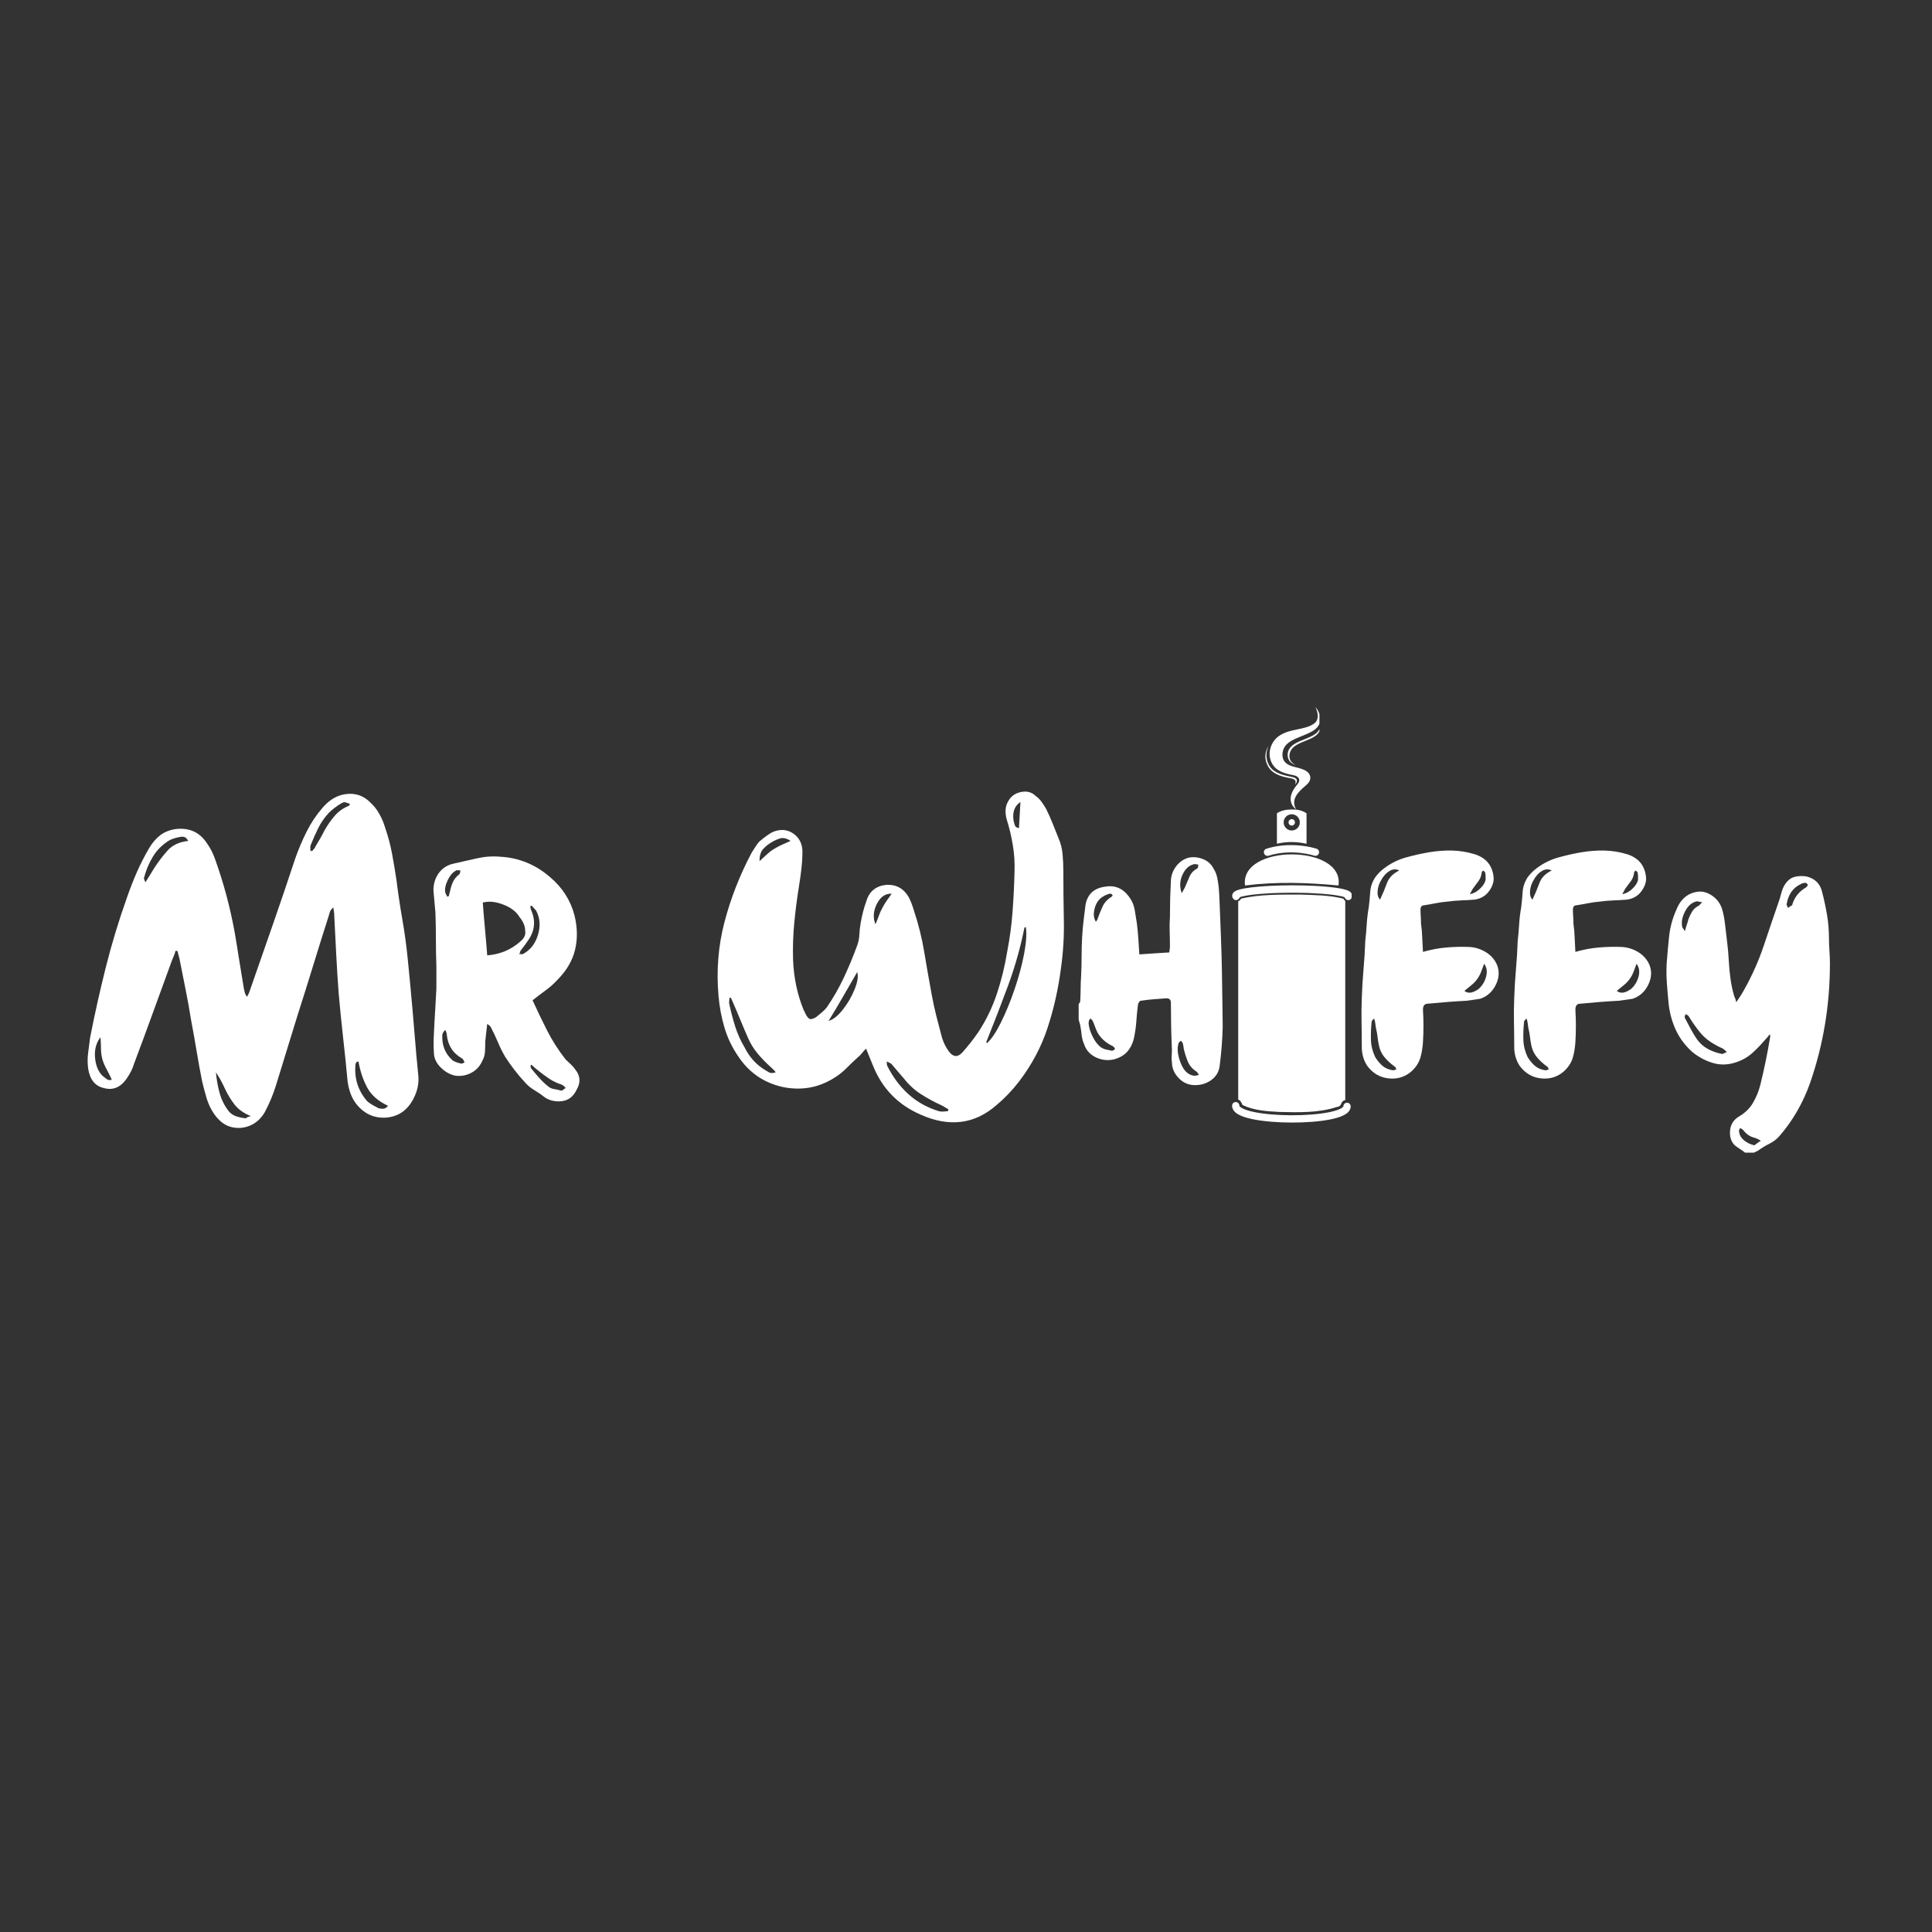
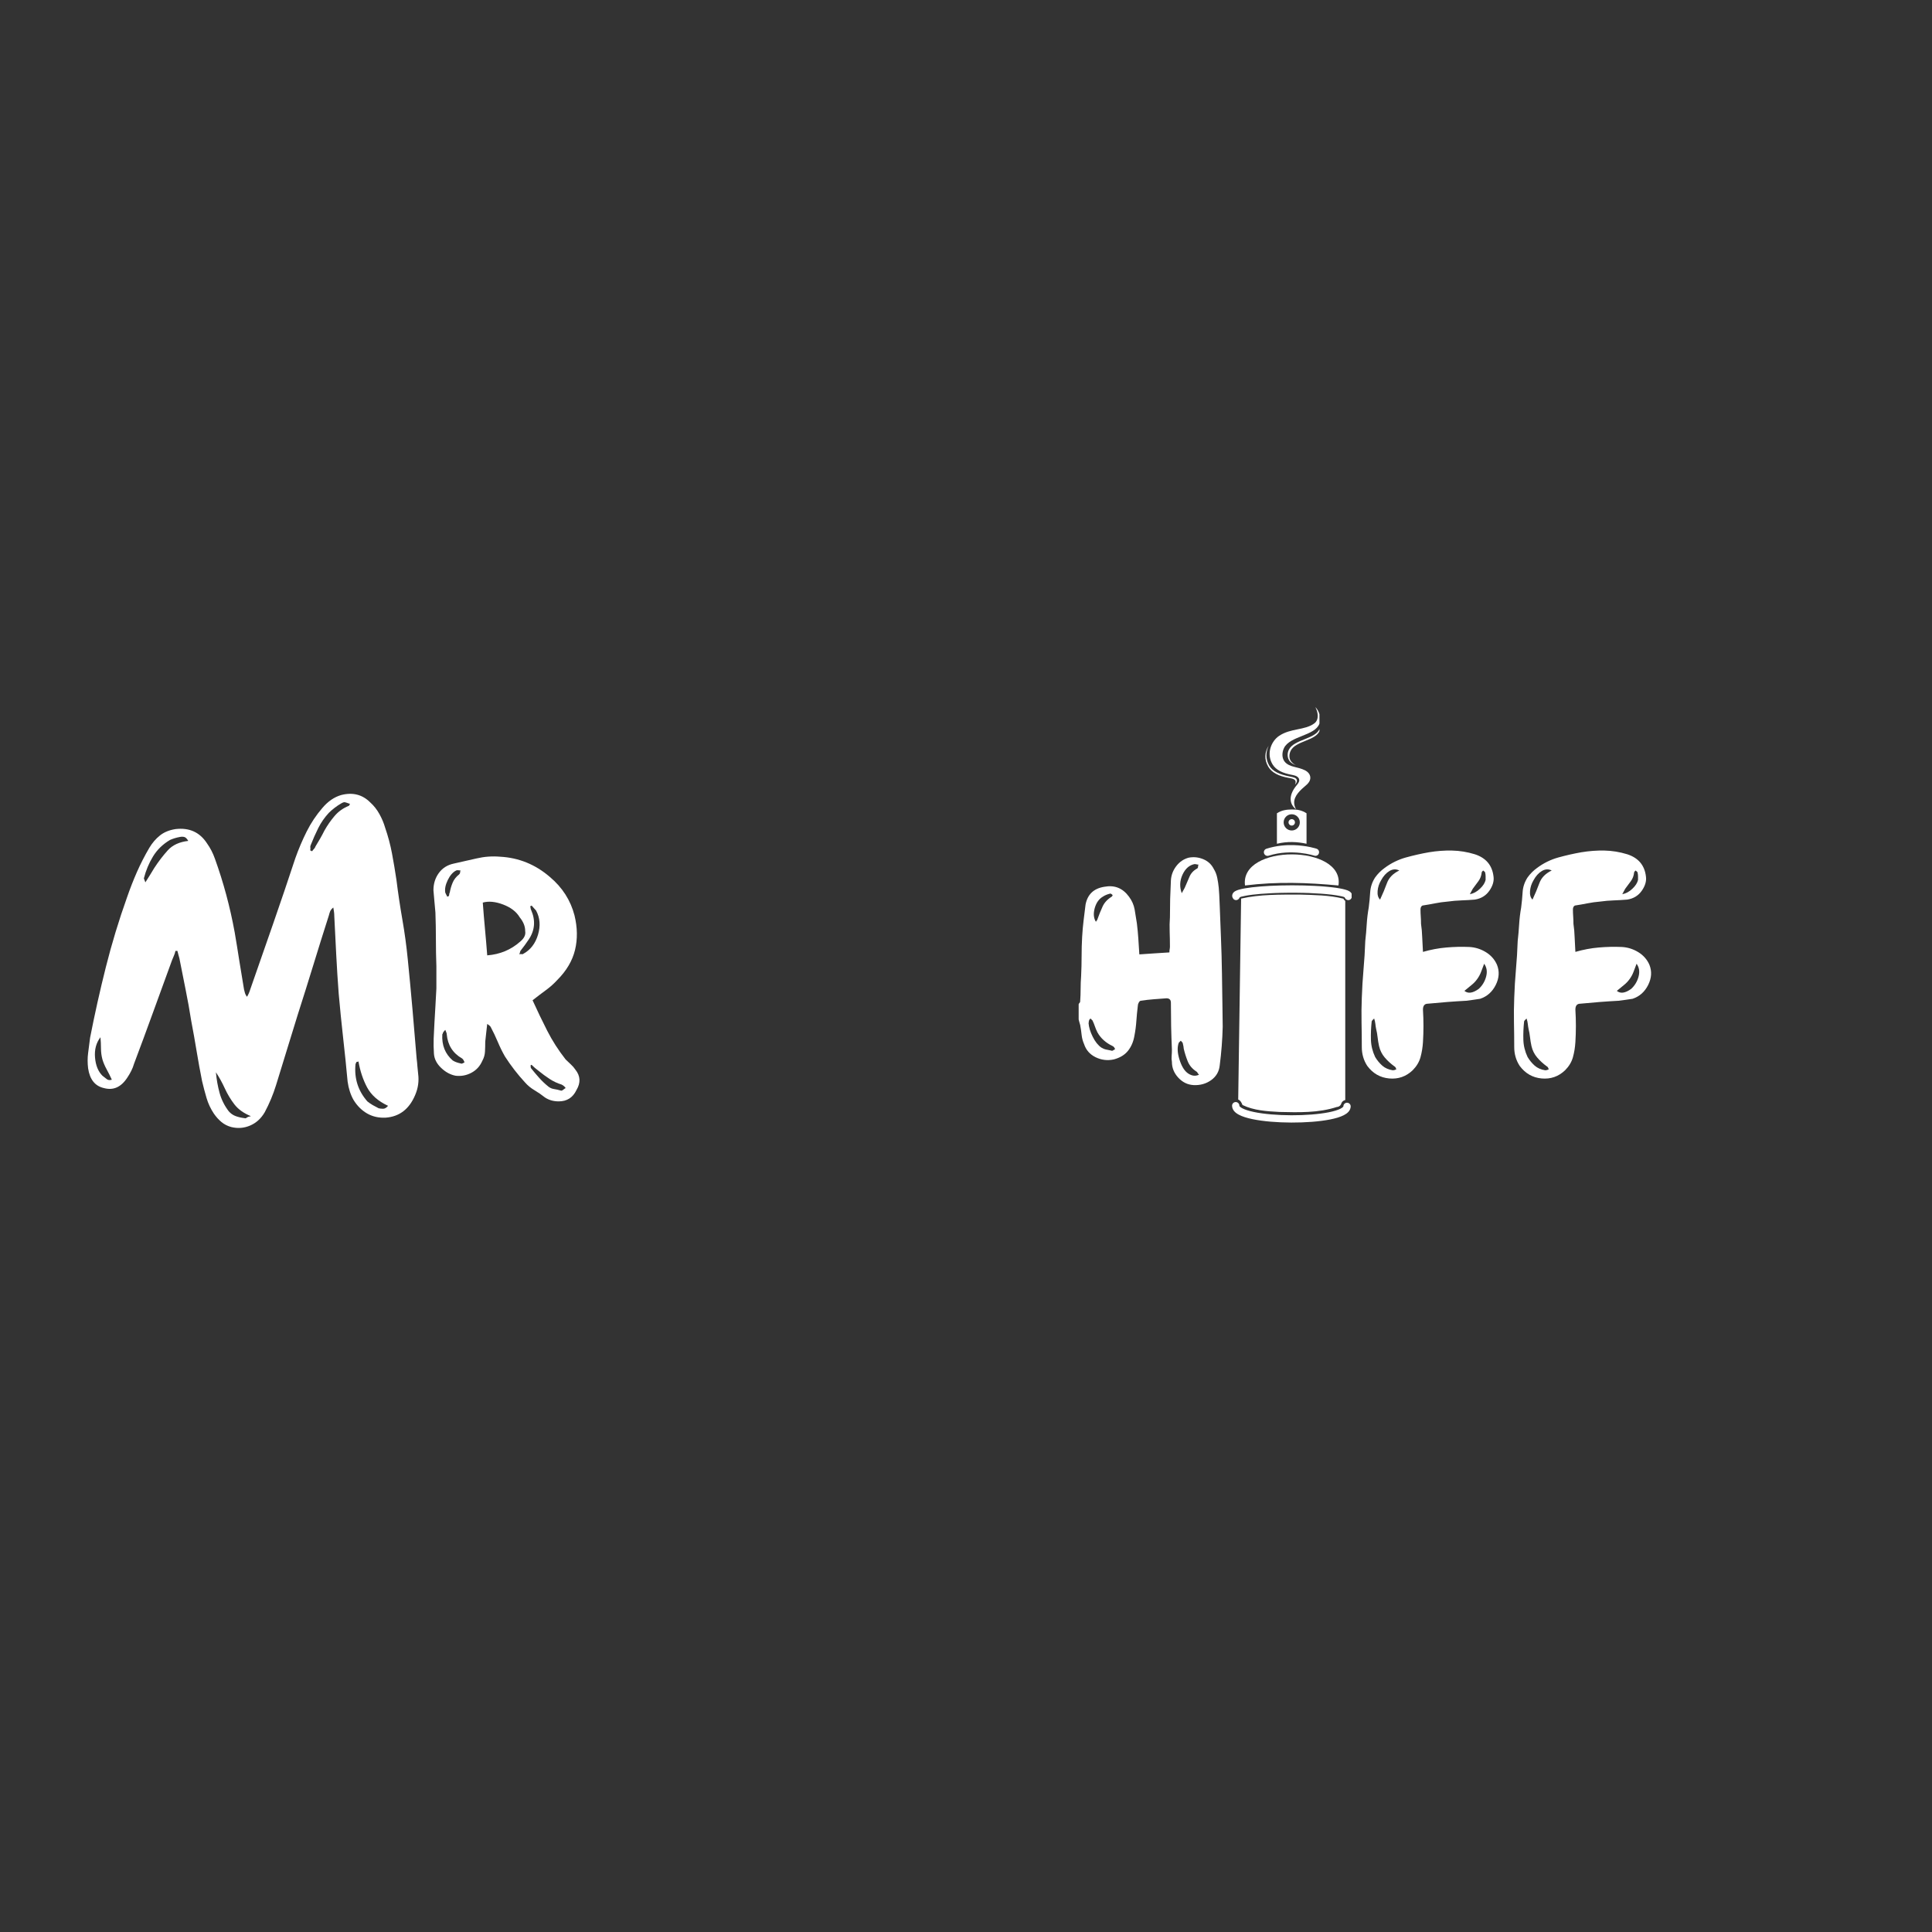
<svg xmlns="http://www.w3.org/2000/svg" version="1.0" preserveAspectRatio="xMidYMid meet" height="1080" viewBox="0 0 810 810" zoomAndPan="magnify" width="1080">
  <rect x="0" y="0" width="810" height="810" fill="#333333" stroke="none" />
  <defs>
    <g />
    <clipPath id="c130af7f36">
      <path clip-rule="nonzero" d="M 535 339.344 L 548 339.344 L 548 354 L 535 354 Z M 535 339.344" />
    </clipPath>
    <clipPath id="cb9b80fdbd">
      <path clip-rule="nonzero" d="M 516.422 371 L 566.672 371 L 566.672 378 L 516.422 378 Z M 516.422 371" />
    </clipPath>
    <clipPath id="3f96c541d7">
      <path clip-rule="nonzero" d="M 516.422 462 L 566.672 462 L 566.672 470.594 L 516.422 470.594 Z M 516.422 462" />
    </clipPath>
    <clipPath id="ad9497b404">
      <path clip-rule="nonzero" d="M 532.242 296.441 L 553.188 296.441 L 553.188 339.191 L 532.242 339.191 Z M 532.242 296.441" />
    </clipPath>
    <clipPath id="080a441e7a">
      <path clip-rule="nonzero" d="M 539.832 304.566 L 553.188 304.566 L 553.188 320.82 L 539.832 320.82 Z M 539.832 304.566" />
    </clipPath>
  </defs>
  <g fill-opacity="1" fill="#ffffff">
    <g transform="translate(36.538, 471.476)">
      <g>
        <path d="M 37.016 -72.797 C 36.879 -72.109 36.672 -71.453 36.391 -70.828 C 36.117 -70.211 35.848 -69.562 35.578 -68.875 C 32.953 -61.695 30.328 -54.488 27.703 -47.25 C 25.086 -40.02 22.398 -32.75 19.641 -25.438 C 19.367 -24.469 18.988 -23.5 18.5 -22.531 C 18.02 -21.57 17.504 -20.68 16.953 -19.859 C 14.336 -15.723 11.031 -14.203 7.031 -15.297 C 3.312 -16.129 1.102 -18.891 0.406 -23.578 C 0.133 -25.785 0.133 -27.922 0.406 -29.984 C 0.688 -32.055 0.961 -34.195 1.234 -36.406 C 3.172 -46.332 5.379 -56.223 7.859 -66.078 C 10.336 -75.93 13.301 -85.688 16.75 -95.344 C 17.988 -98.926 19.363 -102.441 20.875 -105.891 C 22.395 -109.336 24.125 -112.711 26.062 -116.016 C 27.301 -118.086 28.781 -119.812 30.5 -121.188 C 32.227 -122.57 34.398 -123.469 37.016 -123.875 C 42.805 -124.57 47.219 -122.578 50.25 -117.891 C 51.633 -115.953 52.738 -113.812 53.562 -111.469 C 57.145 -101.539 59.906 -91.27 61.844 -80.656 C 62.531 -76.656 63.18 -72.656 63.797 -68.656 C 64.422 -64.664 65.078 -60.672 65.766 -56.672 C 65.898 -56.117 66.035 -55.598 66.172 -55.109 C 66.316 -54.629 66.594 -54.113 67 -53.562 C 67.551 -54.395 68.035 -55.5 68.453 -56.875 C 71.629 -65.969 74.801 -75.066 77.969 -84.172 C 81.133 -93.273 84.238 -102.441 87.281 -111.672 C 88.656 -115.535 90.238 -119.258 92.031 -122.844 C 93.82 -126.426 96.031 -129.738 98.656 -132.781 C 101 -135.531 103.617 -137.32 106.516 -138.156 C 111.336 -139.395 115.398 -138.359 118.703 -135.047 C 120.223 -133.672 121.5 -132.051 122.531 -130.188 C 123.57 -128.32 124.367 -126.426 124.922 -124.5 C 126.16 -120.914 127.125 -117.297 127.812 -113.641 C 128.5 -109.984 129.117 -106.297 129.672 -102.578 C 130.359 -97.066 131.18 -91.551 132.141 -86.031 C 133.109 -80.52 133.867 -74.938 134.422 -69.281 C 135.117 -62.383 135.773 -55.422 136.391 -48.391 C 137.016 -41.359 137.602 -34.395 138.156 -27.5 C 138.289 -26.539 138.391 -25.539 138.453 -24.5 C 138.523 -23.469 138.629 -22.398 138.766 -21.297 C 139.18 -18.266 138.77 -15.301 137.531 -12.406 C 135.051 -6.477 130.914 -3.305 125.125 -2.891 C 122.227 -2.754 119.641 -3.344 117.359 -4.656 C 115.086 -5.969 113.191 -7.863 111.672 -10.344 C 110.43 -12.551 109.609 -15.102 109.203 -18 C 108.648 -24.062 108.023 -30.16 107.328 -36.297 C 106.641 -42.43 106.02 -48.602 105.469 -54.812 C 105.062 -60.188 104.719 -65.594 104.438 -71.031 C 104.164 -76.477 103.891 -81.961 103.609 -87.484 C 103.609 -88.035 103.57 -88.586 103.5 -89.141 C 103.438 -89.691 103.336 -90.312 103.203 -91 C 102.516 -90.445 102.066 -89.895 101.859 -89.344 C 101.648 -88.789 101.477 -88.238 101.344 -87.688 C 99.133 -80.789 96.961 -73.859 94.828 -66.891 C 92.691 -59.93 90.52 -53.008 88.312 -46.125 C 86.789 -41.156 85.27 -36.223 83.75 -31.328 C 82.238 -26.43 80.723 -21.504 79.203 -16.547 C 77.961 -12.547 76.379 -8.754 74.453 -5.172 C 72.93 -2.547 70.895 -0.688 68.344 0.406 C 65.801 1.508 63.148 1.719 60.391 1.031 C 58.867 0.613 57.52 -0.07 56.344 -1.031 C 55.176 -2 54.113 -3.172 53.156 -4.547 C 51.77 -6.617 50.734 -8.828 50.047 -11.172 C 49.359 -13.516 48.738 -15.859 48.188 -18.203 C 47.363 -22.336 46.602 -26.504 45.906 -30.703 C 45.219 -34.91 44.461 -39.156 43.641 -43.438 C 42.953 -47.844 42.16 -52.25 41.266 -56.656 C 40.367 -61.07 39.504 -65.422 38.672 -69.703 C 38.535 -70.242 38.395 -70.754 38.25 -71.234 C 38.113 -71.723 37.977 -72.242 37.844 -72.797 C 37.707 -72.797 37.602 -72.797 37.531 -72.797 C 37.469 -72.797 37.297 -72.797 37.016 -72.797 Z M 42.391 -118.922 C 41.836 -119.879 41.285 -120.426 40.734 -120.562 C 40.191 -120.707 39.57 -120.711 38.875 -120.578 C 37.363 -120.297 35.988 -119.879 34.75 -119.328 C 31.707 -117.535 29.328 -115.223 27.609 -112.391 C 25.891 -109.566 24.613 -106.504 23.781 -103.203 C 23.781 -103.203 23.988 -102.648 24.406 -101.547 C 25.094 -102.648 25.742 -103.68 26.359 -104.641 C 26.984 -105.609 27.57 -106.578 28.125 -107.547 C 29.914 -110.297 31.812 -112.773 33.812 -114.984 C 35.812 -117.191 38.672 -118.504 42.391 -118.922 Z M 113.75 -26.469 C 113.469 -26.332 113.258 -26.266 113.125 -26.266 C 112.988 -26.266 112.922 -26.266 112.922 -26.266 C 112.641 -25.711 112.5 -25.367 112.5 -25.234 C 111.945 -19.305 113.602 -14.133 117.469 -9.719 C 118.156 -9.164 118.91 -8.645 119.734 -8.156 C 120.566 -7.676 121.395 -7.234 122.219 -6.828 C 122.77 -6.691 123.391 -6.625 124.078 -6.625 C 124.773 -6.625 125.469 -7.035 126.156 -7.859 C 122.02 -9.785 119.086 -12.367 117.359 -15.609 C 115.641 -18.848 114.438 -22.469 113.75 -26.469 Z M 93.484 -114.984 C 94.035 -114.711 94.312 -114.578 94.312 -114.578 C 94.582 -114.984 94.852 -115.32 95.125 -115.594 C 95.406 -115.875 95.613 -116.223 95.75 -116.641 C 96.438 -117.742 97.094 -118.848 97.719 -119.953 C 98.344 -121.055 98.93 -122.16 99.484 -123.266 C 100.723 -125.461 102.133 -127.492 103.719 -129.359 C 105.301 -131.223 107.266 -132.633 109.609 -133.594 C 109.742 -133.594 109.848 -133.695 109.922 -133.906 C 109.992 -134.113 110.098 -134.285 110.234 -134.422 C 109.129 -134.836 108.406 -135.078 108.062 -135.141 C 107.719 -135.211 107.203 -135.047 106.516 -134.641 C 105.547 -134.086 104.613 -133.461 103.719 -132.766 C 102.82 -132.078 102.031 -131.391 101.344 -130.703 C 99.551 -128.773 98.066 -126.641 96.891 -124.297 C 95.723 -121.953 94.656 -119.539 93.688 -117.062 C 93.551 -116.781 93.516 -116.43 93.578 -116.016 C 93.648 -115.609 93.617 -115.266 93.484 -114.984 Z M 53.984 -21.922 C 54.254 -18.891 54.77 -15.992 55.531 -13.234 C 56.289 -10.473 57.566 -7.922 59.359 -5.578 C 60.18 -4.617 61.176 -3.93 62.344 -3.516 C 63.52 -3.098 64.727 -2.82 65.969 -2.688 C 66.25 -2.551 66.562 -2.617 66.906 -2.891 C 67.25 -3.172 67.832 -3.379 68.656 -3.516 C 65.625 -4.754 63.316 -6.406 61.734 -8.469 C 60.148 -10.539 58.805 -12.781 57.703 -15.188 C 56.598 -17.602 55.359 -19.848 53.984 -21.922 Z M 5.578 -36.609 C 3.785 -34.266 3.023 -31.438 3.297 -28.125 C 3.578 -24.812 4.613 -22.258 6.406 -20.469 C 7.094 -19.914 7.711 -19.43 8.266 -19.016 C 8.816 -18.609 9.508 -18.539 10.344 -18.812 C 9.656 -20.332 8.93 -21.781 8.172 -23.156 C 7.41 -24.539 6.82 -25.922 6.406 -27.297 C 6 -28.816 5.797 -30.367 5.797 -31.953 C 5.797 -33.535 5.723 -35.086 5.578 -36.609 Z M 5.578 -36.609" />
      </g>
    </g>
  </g>
  <g fill-opacity="1" fill="#ffffff">
    <g transform="translate(181.722, 471.476)">
      <g>
        <path d="M 41.562 -52.109 C 43.5 -47.836 45.535 -43.598 47.672 -39.391 C 49.805 -35.191 52.391 -31.16 55.422 -27.297 C 56.109 -26.609 56.832 -25.922 57.594 -25.234 C 58.352 -24.547 59.008 -23.785 59.562 -22.953 C 61.633 -20.336 61.77 -17.516 59.969 -14.484 C 58.457 -11.305 55.977 -9.719 52.531 -9.719 C 50.32 -9.719 48.391 -10.27 46.734 -11.375 C 45.359 -12.477 43.91 -13.477 42.391 -14.375 C 40.879 -15.27 39.57 -16.336 38.469 -17.578 C 35.289 -21.023 32.461 -24.68 29.984 -28.547 C 28.879 -30.473 27.879 -32.504 26.984 -34.641 C 26.086 -36.773 25.086 -38.879 23.984 -40.953 C 23.711 -41.359 23.234 -41.77 22.547 -42.188 C 22.398 -40.945 22.258 -39.707 22.125 -38.469 C 21.988 -37.227 21.852 -35.988 21.719 -34.75 C 21.719 -33.363 21.68 -31.984 21.609 -30.609 C 21.547 -29.234 21.164 -27.922 20.469 -26.672 C 19.508 -24.473 17.992 -22.82 15.922 -21.719 C 13.859 -20.613 11.656 -20.195 9.312 -20.469 C 7.102 -20.883 5.066 -21.988 3.203 -23.781 C 1.336 -25.57 0.336 -27.57 0.203 -29.781 C 0.066 -31.852 0.031 -33.922 0.094 -35.984 C 0.164 -38.055 0.27 -40.191 0.406 -42.391 C 0.551 -44.734 0.691 -47.145 0.828 -49.625 C 0.961 -52.113 1.098 -54.598 1.234 -57.078 C 1.234 -58.598 1.234 -60.148 1.234 -61.734 C 1.234 -63.316 1.234 -64.867 1.234 -66.391 C 1.098 -70.109 1.031 -73.863 1.031 -77.656 C 1.031 -81.445 0.961 -85.203 0.828 -88.922 C 0.691 -90.441 0.551 -91.992 0.406 -93.578 C 0.27 -95.172 0.133 -96.723 0 -98.234 C 0 -100.992 0.754 -103.406 2.266 -105.469 C 3.785 -107.539 5.859 -108.852 8.484 -109.406 C 11.648 -110.094 14.852 -110.816 18.094 -111.578 C 21.332 -112.336 24.609 -112.578 27.922 -112.297 C 35.773 -111.879 42.738 -109.051 48.812 -103.812 C 54.051 -99.406 57.492 -94.031 59.141 -87.688 C 60.391 -82.582 60.461 -77.754 59.359 -73.203 C 58.254 -68.66 55.77 -64.457 51.906 -60.594 C 50.531 -59.082 48.945 -57.672 47.156 -56.359 C 45.363 -55.047 43.5 -53.629 41.562 -52.109 Z M 22.547 -70.938 C 27.922 -71.352 32.539 -73.285 36.406 -76.734 C 38.051 -78.109 38.738 -79.555 38.469 -81.078 C 38.469 -82.172 38.258 -83.203 37.844 -84.172 C 37.426 -85.141 36.875 -86.035 36.188 -86.859 C 34.812 -89.203 32.504 -90.992 29.266 -92.234 C 26.023 -93.473 23.164 -93.75 20.688 -93.062 C 20.957 -89.344 21.266 -85.656 21.609 -82 C 21.953 -78.344 22.266 -74.656 22.547 -70.938 Z M 41.156 -91.828 C 41.02 -91.691 40.914 -91.625 40.844 -91.625 C 40.77 -91.625 40.664 -91.551 40.531 -91.406 C 40.664 -91.27 40.734 -91.062 40.734 -90.781 C 40.734 -90.508 40.805 -90.238 40.953 -89.969 C 42.879 -85.551 42.535 -81.41 39.922 -77.547 C 39.367 -76.723 38.816 -75.93 38.266 -75.172 C 37.711 -74.41 37.16 -73.688 36.609 -73 C 36.473 -72.863 36.367 -72.625 36.297 -72.281 C 36.223 -71.938 36.117 -71.625 35.984 -71.344 C 36.266 -71.488 36.578 -71.523 36.922 -71.453 C 37.266 -71.379 37.504 -71.414 37.641 -71.562 C 40.672 -73.207 42.738 -75.891 43.844 -79.609 C 44.945 -83.336 44.672 -86.719 43.016 -89.75 C 42.742 -90.031 42.43 -90.375 42.078 -90.781 C 41.734 -91.195 41.426 -91.547 41.156 -91.828 Z M 41.156 -25.031 C 41.02 -25.031 40.914 -24.992 40.844 -24.922 C 40.77 -24.848 40.734 -24.812 40.734 -24.812 C 40.734 -24.125 40.805 -23.711 40.953 -23.578 C 42.055 -22.203 43.191 -20.859 44.359 -19.547 C 45.535 -18.234 46.812 -17.023 48.188 -15.922 C 48.875 -15.367 49.664 -15.023 50.562 -14.891 C 51.457 -14.754 52.391 -14.547 53.359 -14.266 C 53.629 -14.129 53.973 -14.234 54.391 -14.578 C 54.805 -14.922 55.148 -15.16 55.422 -15.297 C 55.285 -15.578 55.047 -15.852 54.703 -16.125 C 54.359 -16.406 54.047 -16.613 53.766 -16.75 C 51.973 -17.301 50.285 -18.094 48.703 -19.125 C 47.117 -20.164 45.566 -21.305 44.047 -22.547 C 43.492 -22.953 42.977 -23.363 42.5 -23.781 C 42.02 -24.195 41.57 -24.613 41.156 -25.031 Z M 4.969 -39.703 C 4.414 -39.148 4.141 -38.805 4.141 -38.672 C 3.992 -38.535 3.922 -38.395 3.922 -38.25 C 3.922 -38.113 3.852 -37.977 3.719 -37.844 C 3.445 -33.289 4.895 -29.641 8.062 -26.891 C 8.895 -26.336 10 -25.922 11.375 -25.641 C 11.645 -25.504 11.914 -25.504 12.188 -25.641 C 12.469 -25.773 12.75 -25.914 13.031 -26.062 C 12.75 -26.883 12.406 -27.438 12 -27.719 C 8.133 -29.914 5.992 -33.289 5.578 -37.844 C 5.578 -38.125 5.508 -38.398 5.375 -38.672 C 5.238 -38.953 5.102 -39.297 4.969 -39.703 Z M 5.797 -95.547 C 5.93 -95.547 6.031 -95.578 6.094 -95.641 C 6.164 -95.711 6.27 -95.75 6.406 -95.75 C 6.551 -96.031 6.625 -96.305 6.625 -96.578 C 6.625 -96.859 6.691 -97.066 6.828 -97.203 C 7.098 -98.723 7.508 -100.133 8.062 -101.438 C 8.613 -102.75 9.508 -103.891 10.75 -104.859 C 11.031 -105.129 11.172 -105.398 11.172 -105.672 C 11.172 -105.953 11.238 -106.234 11.375 -106.516 C 11.102 -106.516 10.789 -106.547 10.438 -106.609 C 10.094 -106.68 9.785 -106.648 9.516 -106.516 C 8.129 -105.816 6.953 -104.469 5.984 -102.469 C 5.023 -100.477 4.688 -98.723 4.969 -97.203 C 5.102 -96.922 5.238 -96.645 5.375 -96.375 C 5.508 -96.102 5.648 -95.828 5.797 -95.547 Z M 5.797 -95.547" />
      </g>
    </g>
  </g>
  <g fill-opacity="1" fill="#ffffff">
    <g transform="translate(249.143, 471.476)">
      <g />
    </g>
    <g transform="translate(300.847, 471.476)">
      <g>
-         <path d="M 62.25 -31.844 C 61.562 -31.156 60.973 -30.5 60.484 -29.875 C 60.004 -29.258 59.422 -28.676 58.734 -28.125 C 57.211 -26.75 55.66 -25.266 54.078 -23.672 C 52.492 -22.086 50.805 -20.742 49.016 -19.641 C 44.461 -16.742 39.633 -15.227 34.531 -15.094 C 29.438 -14.957 24.613 -16.023 20.062 -18.297 C 15.508 -20.578 11.719 -23.992 8.688 -28.547 C 6.062 -32.398 4.129 -36.43 2.891 -40.641 C 1.648 -44.848 0.82 -49.223 0.406 -53.766 C -0.551 -64.523 0.273 -74.898 2.891 -84.891 C 5.516 -94.891 9.305 -104.578 14.266 -113.953 C 14.816 -114.773 15.367 -115.633 15.922 -116.531 C 16.473 -117.438 17.023 -118.16 17.578 -118.703 C 18.547 -119.535 19.547 -120.328 20.578 -121.078 C 21.609 -121.836 22.609 -122.426 23.578 -122.844 C 26.609 -123.945 29.328 -123.672 31.734 -122.016 C 34.148 -120.359 35.43 -117.945 35.578 -114.781 C 35.578 -112.301 35.438 -109.816 35.156 -107.328 C 34.883 -104.848 34.539 -102.367 34.125 -99.891 C 33.301 -94.785 32.645 -89.68 32.156 -84.578 C 31.676 -79.484 31.504 -74.383 31.641 -69.281 C 31.922 -61.562 33.438 -54.395 36.188 -47.781 C 36.332 -47.633 36.438 -47.457 36.5 -47.25 C 36.57 -47.051 36.676 -46.812 36.812 -46.531 C 37.5 -45.156 38.148 -44.395 38.766 -44.25 C 39.391 -44.113 40.254 -44.391 41.359 -45.078 C 42.191 -45.773 42.984 -46.43 43.734 -47.047 C 44.492 -47.672 45.148 -48.328 45.703 -49.016 C 48.461 -53.016 50.875 -57.219 52.938 -61.625 C 55.008 -66.039 56.875 -70.523 58.531 -75.078 C 59.082 -76.586 59.391 -78.133 59.453 -79.719 C 59.523 -81.312 59.695 -82.863 59.969 -84.375 C 60.25 -86.031 60.594 -87.648 61 -89.234 C 61.414 -90.828 61.898 -92.379 62.453 -93.891 C 63.691 -97.891 66.52 -100.098 70.938 -100.516 C 75.07 -100.648 78.176 -98.859 80.25 -95.141 C 80.656 -94.305 81.031 -93.441 81.375 -92.547 C 81.719 -91.648 82.031 -90.719 82.312 -89.75 C 84.238 -83.969 85.688 -78.145 86.656 -72.281 C 87.625 -66.414 88.656 -60.52 89.75 -54.594 C 90.301 -51.562 90.957 -48.531 91.719 -45.5 C 92.477 -42.469 93.27 -39.438 94.094 -36.406 C 94.789 -34.195 95.758 -32.266 97 -30.609 C 98.789 -28.266 100.648 -28.125 102.578 -30.188 C 105.055 -32.945 107.332 -35.844 109.406 -38.875 C 112.719 -43.977 115.301 -49.352 117.156 -55 C 119.02 -60.656 120.438 -66.453 121.406 -72.391 C 122.5 -78.035 123.254 -83.648 123.672 -89.234 C 124.086 -94.816 124.363 -100.438 124.5 -106.094 C 124.633 -109.812 124.391 -113.531 123.766 -117.25 C 123.148 -120.977 122.289 -124.566 121.188 -128.016 C 120.781 -129.535 120.645 -130.984 120.781 -132.359 C 120.914 -133.734 121.469 -135.113 122.438 -136.5 C 123.676 -138.156 125.43 -139.156 127.703 -139.5 C 129.984 -139.844 131.879 -139.254 133.391 -137.734 C 134.359 -137.047 135.188 -136.219 135.875 -135.25 C 136.562 -134.289 137.18 -133.328 137.734 -132.359 C 138.703 -130.43 139.598 -128.43 140.422 -126.359 C 141.254 -124.297 142.082 -122.227 142.906 -120.156 C 143.875 -117.945 144.457 -115.633 144.656 -113.219 C 144.863 -110.812 144.969 -108.438 144.969 -106.094 C 144.969 -99.344 145.035 -92.551 145.172 -85.719 C 145.316 -78.895 144.906 -72.109 143.938 -65.359 C 142.832 -56.805 140.969 -48.531 138.344 -40.531 C 135.727 -32.539 131.734 -25.031 126.359 -18 C 123.461 -14.27 120.363 -11.023 117.062 -8.266 C 112.375 -4.129 107.336 -1.75 101.953 -1.125 C 96.578 -0.508 90.992 -1.516 85.203 -4.141 C 75.555 -8.273 68.801 -15.305 64.938 -25.234 C 64.25 -26.891 63.352 -29.094 62.25 -31.844 Z M 129.25 -82.719 C 128.844 -82.719 128.641 -82.648 128.641 -82.516 C 126.984 -74.242 124.707 -66.176 121.812 -58.312 C 118.914 -50.457 115.883 -42.602 112.719 -34.75 C 112.57 -34.602 112.641 -34.395 112.922 -34.125 C 114.711 -35.645 116.641 -38.473 118.703 -42.609 C 120.773 -46.742 122.707 -51.43 124.5 -56.672 C 126.289 -61.91 127.633 -66.906 128.531 -71.656 C 129.426 -76.414 129.664 -80.102 129.25 -82.719 Z M 24.406 -21.922 C 23.852 -22.609 23.332 -23.16 22.844 -23.578 C 22.363 -23.992 21.922 -24.406 21.516 -24.812 C 19.711 -26.469 18.051 -28.227 16.531 -30.094 C 15.02 -31.957 13.785 -33.988 12.828 -36.188 C 11.723 -38.676 10.648 -41.191 9.609 -43.734 C 8.578 -46.285 7.508 -48.805 6.406 -51.297 C 6.27 -51.566 6.133 -51.875 6 -52.219 C 5.863 -52.562 5.723 -52.875 5.578 -53.156 C 5.441 -53.156 5.336 -53.156 5.266 -53.156 C 5.203 -53.156 5.102 -53.156 4.969 -53.156 C 4.969 -52.602 4.93 -52.082 4.859 -51.594 C 4.785 -51.113 4.82 -50.664 4.969 -50.25 C 5.656 -47.082 6.477 -43.984 7.438 -40.953 C 8.406 -37.922 9.719 -35.023 11.375 -32.266 C 13.301 -28.398 15.988 -25.363 19.438 -23.156 C 20.125 -22.75 20.812 -22.336 21.5 -21.922 C 22.195 -21.504 23.164 -21.504 24.406 -21.922 Z M 96.578 -5.578 C 96.578 -5.859 96.609 -6.031 96.672 -6.094 C 96.742 -6.164 96.781 -6.27 96.781 -6.406 C 96.238 -6.688 95.758 -6.961 95.344 -7.234 C 94.926 -7.516 94.441 -7.789 93.891 -8.062 C 90.859 -9.445 88 -11 85.312 -12.719 C 82.625 -14.438 80.242 -16.609 78.172 -19.234 C 77.348 -20.203 76.52 -21.164 75.688 -22.125 C 74.863 -23.094 74.039 -24.062 73.219 -25.031 C 73.07 -25.301 72.789 -25.539 72.375 -25.75 C 71.969 -25.957 71.488 -26.195 70.938 -26.469 C 70.938 -25.363 71.004 -24.742 71.141 -24.609 C 73.484 -19.922 76.445 -15.957 80.031 -12.719 C 83.613 -9.477 87.891 -7.098 92.859 -5.578 C 93.547 -5.441 94.195 -5.406 94.812 -5.469 C 95.438 -5.539 96.023 -5.578 96.578 -5.578 Z M 46.531 -43.438 C 48.457 -43.988 50.453 -45.57 52.516 -48.188 C 54.586 -50.801 56.242 -53.66 57.484 -56.766 C 58.734 -59.867 59.082 -62.25 58.531 -63.906 C 56.594 -60.594 54.66 -57.25 52.734 -53.875 C 50.805 -50.5 48.738 -47.02 46.531 -43.438 Z M 17.578 -110.438 C 18.816 -111.539 19.914 -112.539 20.875 -113.438 C 21.844 -114.332 22.812 -115.055 23.781 -115.609 C 24.883 -116.297 25.988 -116.879 27.094 -117.359 C 28.195 -117.848 29.367 -118.367 30.609 -118.922 C 28.953 -120.023 27.469 -120.367 26.156 -119.953 C 24.852 -119.535 23.648 -118.984 22.547 -118.297 C 21.16 -117.473 19.984 -116.508 19.016 -115.406 C 18.055 -114.301 17.578 -112.645 17.578 -110.438 Z M 66.188 -83.969 C 66.727 -85.207 67.207 -86.41 67.625 -87.578 C 68.039 -88.754 68.523 -89.828 69.078 -90.797 C 69.629 -91.891 70.25 -92.922 70.938 -93.891 C 71.625 -94.859 72.312 -95.82 73 -96.781 C 70.383 -96.926 68.316 -95.516 66.797 -92.547 C 65.285 -89.586 65.082 -86.727 66.188 -83.969 Z M 126.984 -135.25 C 124.504 -133.602 123.539 -130.984 124.094 -127.391 C 124.227 -126.836 124.398 -126.219 124.609 -125.531 C 124.816 -124.844 125.398 -124.43 126.359 -124.297 C 126.492 -126.223 126.598 -128.047 126.672 -129.766 C 126.742 -131.492 126.848 -133.32 126.984 -135.25 Z M 126.984 -135.25" />
-       </g>
+         </g>
    </g>
  </g>
  <g fill-opacity="1" fill="#ffffff">
    <g transform="translate(452.234, 471.476)">
      <g>
        <path d="M 0 -50.469 C 0.133 -50.738 0.27 -50.941 0.406 -51.078 C 0.551 -51.223 0.625 -51.363 0.625 -51.5 C 0.758 -53.426 0.828 -55.25 0.828 -56.969 C 0.828 -58.695 0.895 -60.457 1.031 -62.25 C 1.164 -65.008 1.234 -67.766 1.234 -70.516 C 1.234 -73.273 1.305 -75.969 1.453 -78.594 C 1.586 -80.938 1.789 -83.242 2.062 -85.516 C 2.344 -87.785 2.617 -90.023 2.891 -92.234 C 3.723 -96.516 6.344 -99 10.75 -99.688 C 15.031 -100.508 18.477 -99.129 21.094 -95.547 C 22.332 -93.891 23.125 -92.098 23.469 -90.172 C 23.812 -88.242 24.125 -86.312 24.406 -84.375 C 24.676 -82.176 24.879 -80.039 25.016 -77.969 C 25.16 -75.895 25.301 -73.688 25.438 -71.344 C 27.508 -71.488 29.578 -71.629 31.641 -71.766 C 33.711 -71.898 35.848 -72.035 38.047 -72.172 C 38.047 -72.723 38.082 -73.172 38.156 -73.516 C 38.227 -73.859 38.266 -74.238 38.266 -74.656 C 38.266 -76.727 38.227 -78.797 38.156 -80.859 C 38.082 -82.93 38.117 -84.93 38.266 -86.859 C 38.266 -89.484 38.297 -92.066 38.359 -94.609 C 38.43 -97.16 38.535 -99.75 38.672 -102.375 C 38.805 -104.582 39.562 -106.582 40.938 -108.375 C 42.32 -110.164 44.051 -111.336 46.125 -111.891 C 48.188 -112.297 50.219 -112.086 52.219 -111.266 C 54.219 -110.441 55.703 -109.062 56.672 -107.125 C 57.359 -106.02 57.836 -104.781 58.109 -103.406 C 58.391 -102.031 58.598 -100.648 58.734 -99.266 C 58.867 -98.023 59.004 -95.508 59.141 -91.719 C 59.285 -87.926 59.457 -83.516 59.656 -78.484 C 59.863 -73.453 60.004 -68.383 60.078 -63.281 C 60.148 -58.176 60.219 -53.625 60.281 -49.625 C 60.352 -45.633 60.391 -42.742 60.391 -40.953 C 60.254 -35.578 59.836 -30.195 59.141 -24.812 C 58.867 -22.195 57.664 -20.129 55.531 -18.609 C 53.395 -17.098 50.945 -16.41 48.188 -16.547 C 45.707 -16.68 43.57 -17.711 41.781 -19.641 C 39.988 -21.578 39.094 -23.785 39.094 -26.266 C 38.945 -27.086 38.91 -27.91 38.984 -28.734 C 39.055 -29.566 39.094 -30.469 39.094 -31.438 C 38.945 -34.75 38.836 -38.023 38.766 -41.266 C 38.703 -44.504 38.672 -47.773 38.672 -51.078 C 38.672 -52.316 38.051 -52.938 36.812 -52.938 C 35.02 -52.801 33.227 -52.664 31.438 -52.531 C 29.645 -52.395 27.852 -52.188 26.062 -51.906 C 25.781 -51.906 25.5 -51.664 25.219 -51.188 C 24.945 -50.707 24.812 -50.258 24.812 -49.844 C 24.539 -47.633 24.332 -45.492 24.188 -43.422 C 24.051 -41.359 23.781 -39.289 23.375 -37.219 C 22.957 -34.738 22.055 -32.633 20.672 -30.906 C 19.297 -29.188 17.301 -27.984 14.688 -27.297 C 12.062 -26.742 9.539 -27.051 7.125 -28.219 C 4.719 -29.395 3.102 -31.223 2.281 -33.703 C 1.727 -34.953 1.379 -36.266 1.234 -37.641 C 1.098 -39.016 0.895 -40.395 0.625 -41.781 C 0.477 -42.188 0.367 -42.562 0.297 -42.906 C 0.234 -43.258 0.133 -43.641 0 -44.047 C 0 -45.148 0 -46.219 0 -47.25 C 0 -48.289 0 -49.363 0 -50.469 Z M 50.469 -20.891 C 50.188 -21.16 49.977 -21.43 49.844 -21.703 C 49.707 -21.984 49.5 -22.191 49.219 -22.328 C 47.562 -23.43 46.391 -24.844 45.703 -26.562 C 45.016 -28.289 44.461 -30.051 44.047 -31.844 C 44.047 -32.258 43.91 -33.02 43.641 -34.125 C 43.641 -34.258 43.363 -34.602 42.812 -35.156 C 42.676 -35.02 42.535 -34.879 42.391 -34.734 C 42.254 -34.598 42.117 -34.461 41.984 -34.328 C 41.297 -32.535 41.363 -30.258 42.188 -27.5 C 43.02 -24.75 44.125 -22.82 45.5 -21.719 C 46.188 -21.164 46.941 -20.785 47.766 -20.578 C 48.598 -20.367 49.5 -20.473 50.469 -20.891 Z M 4.141 -42.609 C 4.273 -40.816 4.859 -38.883 5.891 -36.812 C 6.922 -34.738 8.129 -33.223 9.516 -32.266 C 10.203 -31.848 10.891 -31.57 11.578 -31.438 C 12.266 -31.301 12.957 -31.16 13.656 -31.016 C 13.926 -30.879 14.195 -30.914 14.469 -31.125 C 14.75 -31.332 15.023 -31.504 15.297 -31.641 C 15.16 -31.922 15.023 -32.16 14.891 -32.359 C 14.754 -32.566 14.547 -32.742 14.266 -32.891 C 11.367 -34.266 9.234 -36.191 7.859 -38.672 C 7.441 -39.504 7.094 -40.332 6.812 -41.156 C 6.539 -41.977 6.203 -42.805 5.797 -43.641 C 5.648 -43.773 5.508 -43.91 5.375 -44.047 C 5.238 -44.191 5.102 -44.332 4.969 -44.469 C 4.82 -44.332 4.68 -44.191 4.547 -44.047 C 4.41 -43.91 4.344 -43.707 4.344 -43.438 C 4.207 -43.289 4.172 -43.148 4.234 -43.016 C 4.305 -42.879 4.273 -42.742 4.141 -42.609 Z M 43.219 -97 C 43.914 -98.238 44.332 -98.992 44.469 -99.266 C 45.156 -100.785 45.805 -102.301 46.422 -103.812 C 47.047 -105.332 48.117 -106.504 49.641 -107.328 C 49.91 -107.473 50.047 -107.719 50.047 -108.062 C 50.047 -108.406 50.113 -108.711 50.25 -108.984 C 49.977 -108.984 49.703 -109.02 49.422 -109.094 C 49.148 -109.164 48.875 -109.203 48.594 -109.203 C 46.395 -108.785 44.707 -107.301 43.531 -104.75 C 42.363 -102.195 42.258 -99.613 43.219 -97 Z M 7.234 -85 C 7.367 -85.27 7.504 -85.473 7.641 -85.609 C 7.785 -85.754 7.859 -85.895 7.859 -86.031 C 8.547 -87.957 9.27 -89.75 10.031 -91.406 C 10.789 -93.062 12.066 -94.441 13.859 -95.547 C 14.273 -95.961 14.344 -96.238 14.062 -96.375 C 13.645 -96.789 13.301 -96.926 13.031 -96.781 C 11.926 -96.508 10.961 -96.098 10.141 -95.547 C 8.484 -94.578 7.344 -92.957 6.719 -90.688 C 6.102 -88.414 6.273 -86.52 7.234 -85 Z M 7.234 -85" />
      </g>
    </g>
  </g>
  <g fill-opacity="1" fill="#ffffff">
    <g transform="translate(519.035, 471.476)">
      <g />
    </g>
    <g transform="translate(570.739, 471.476)">
      <g>
        <path d="M 25.844 -72.391 C 29.156 -73.348 32.43 -73.961 35.672 -74.234 C 38.91 -74.516 42.117 -74.586 45.297 -74.453 C 47.773 -74.316 50.082 -73.594 52.219 -72.281 C 54.352 -70.969 55.906 -69.207 56.875 -67 C 57.977 -64.25 57.805 -61.426 56.359 -58.531 C 54.91 -55.633 52.738 -53.703 49.844 -52.734 C 48.875 -52.598 47.941 -52.457 47.047 -52.312 C 46.148 -52.176 45.148 -52.039 44.047 -51.906 C 41.43 -51.77 38.781 -51.598 36.094 -51.391 C 33.406 -51.18 30.68 -50.941 27.922 -50.672 C 26.535 -50.672 25.844 -49.844 25.844 -48.188 C 26.125 -43.633 26.125 -39.082 25.844 -34.531 C 25.707 -32.332 25.363 -30.234 24.812 -28.234 C 24.258 -26.234 23.16 -24.406 21.516 -22.75 C 18.754 -20.125 15.477 -18.984 11.688 -19.328 C 7.895 -19.68 4.828 -21.441 2.484 -24.609 C 0.961 -26.953 0.203 -29.57 0.203 -32.469 C 0.203 -35.914 0.164 -39.363 0.094 -42.812 C 0.031 -46.258 0.066 -49.707 0.203 -53.156 C 0.336 -57.145 0.578 -61.102 0.922 -65.031 C 1.273 -68.969 1.52 -72.938 1.656 -76.938 C 1.926 -79.281 2.129 -81.625 2.266 -83.969 C 2.41 -86.312 2.691 -88.656 3.109 -91 C 3.379 -93.062 3.582 -95.195 3.719 -97.406 C 3.852 -99.613 4.547 -101.68 5.797 -103.609 C 6.891 -105.129 8.195 -106.441 9.719 -107.547 C 12.477 -109.609 15.477 -111.086 18.719 -111.984 C 21.957 -112.879 25.16 -113.602 28.328 -114.156 C 31.641 -114.707 34.879 -114.945 38.047 -114.875 C 41.223 -114.812 44.395 -114.297 47.562 -113.328 C 52.25 -111.816 54.867 -108.719 55.422 -104.031 C 55.703 -102.094 55.117 -100.086 53.672 -98.016 C 52.223 -95.953 50.188 -94.719 47.562 -94.312 C 45.77 -94.164 43.91 -94.055 41.984 -93.984 C 40.055 -93.922 38.125 -93.754 36.188 -93.484 C 34.395 -93.336 32.633 -93.094 30.906 -92.75 C 29.188 -92.406 27.43 -92.098 25.641 -91.828 C 25.086 -91.547 24.812 -90.992 24.812 -90.172 C 24.812 -89.203 24.848 -88.234 24.922 -87.266 C 24.992 -86.305 25.031 -85.273 25.031 -84.172 C 25.301 -82.379 25.469 -80.484 25.531 -78.484 C 25.602 -76.484 25.707 -74.453 25.844 -72.391 Z M 5.375 -44.469 C 5.238 -44.332 5.098 -44.191 4.953 -44.047 C 4.816 -43.91 4.75 -43.844 4.75 -43.844 C 4.477 -43.57 4.344 -43.363 4.344 -43.219 C 4.062 -40.602 3.957 -38.051 4.031 -35.562 C 4.102 -33.082 4.691 -30.672 5.797 -28.328 C 6.617 -26.953 7.613 -25.742 8.781 -24.703 C 9.957 -23.672 11.441 -23.02 13.234 -22.75 C 13.648 -22.75 14.133 -22.883 14.688 -23.156 C 14.551 -23.438 14.445 -23.68 14.375 -23.891 C 14.301 -24.098 14.129 -24.27 13.859 -24.406 C 12.336 -25.508 10.988 -26.75 9.812 -28.125 C 8.645 -29.5 7.852 -31.086 7.438 -32.891 C 7.164 -34.129 6.961 -35.367 6.828 -36.609 C 6.691 -37.848 6.484 -39.02 6.203 -40.125 C 6.066 -40.812 5.961 -41.5 5.891 -42.188 C 5.828 -42.875 5.656 -43.633 5.375 -44.469 Z M 51.5 -67.422 C 51.082 -66.316 50.664 -65.211 50.25 -64.109 C 49.844 -63.004 49.289 -61.973 48.594 -61.016 C 47.906 -60.047 47.078 -59.18 46.109 -58.422 C 45.148 -57.66 44.188 -56.867 43.219 -56.047 C 44.738 -54.805 46.738 -55.082 49.219 -56.875 C 50.738 -58.25 51.773 -59.969 52.328 -62.031 C 52.879 -64.102 52.602 -65.898 51.5 -67.422 Z M 7.859 -94.312 C 8.961 -96.656 9.926 -98.961 10.75 -101.234 C 11.582 -103.504 13.305 -105.266 15.922 -106.516 C 14.547 -107.203 13.164 -107.129 11.781 -106.297 C 10.406 -105.473 9.234 -104.164 8.266 -102.375 C 7.441 -100.988 6.961 -99.504 6.828 -97.922 C 6.691 -96.336 7.035 -95.133 7.859 -94.312 Z M 45.5 -96.578 C 47.02 -96.859 48.43 -97.617 49.734 -98.859 C 51.047 -100.098 51.836 -101.336 52.109 -102.578 C 52.109 -103.129 52.109 -103.645 52.109 -104.125 C 52.109 -104.613 52.039 -105.133 51.906 -105.688 C 51.906 -105.82 51.801 -105.957 51.594 -106.094 C 51.395 -106.227 51.223 -106.367 51.078 -106.516 C 50.941 -106.367 50.805 -106.227 50.672 -106.094 C 50.535 -105.957 50.469 -105.82 50.469 -105.688 C 50.32 -104.301 49.867 -103.094 49.109 -102.062 C 48.359 -101.031 47.566 -99.961 46.734 -98.859 C 46.598 -98.578 46.426 -98.266 46.219 -97.922 C 46.008 -97.578 45.77 -97.129 45.5 -96.578 Z M 45.5 -96.578" />
      </g>
    </g>
    <g transform="translate(634.644, 471.476)">
      <g>
        <path d="M 25.844 -72.391 C 29.156 -73.348 32.43 -73.961 35.672 -74.234 C 38.91 -74.516 42.117 -74.586 45.297 -74.453 C 47.773 -74.316 50.082 -73.594 52.219 -72.281 C 54.352 -70.969 55.906 -69.207 56.875 -67 C 57.977 -64.25 57.805 -61.426 56.359 -58.531 C 54.91 -55.633 52.738 -53.703 49.844 -52.734 C 48.875 -52.598 47.941 -52.457 47.047 -52.312 C 46.148 -52.176 45.148 -52.039 44.047 -51.906 C 41.43 -51.77 38.781 -51.598 36.094 -51.391 C 33.406 -51.18 30.68 -50.941 27.922 -50.672 C 26.535 -50.672 25.844 -49.844 25.844 -48.188 C 26.125 -43.633 26.125 -39.082 25.844 -34.531 C 25.707 -32.332 25.363 -30.234 24.812 -28.234 C 24.258 -26.234 23.16 -24.406 21.516 -22.75 C 18.754 -20.125 15.477 -18.984 11.688 -19.328 C 7.895 -19.68 4.828 -21.441 2.484 -24.609 C 0.961 -26.953 0.203 -29.57 0.203 -32.469 C 0.203 -35.914 0.164 -39.363 0.094 -42.812 C 0.031 -46.258 0.066 -49.707 0.203 -53.156 C 0.336 -57.145 0.578 -61.102 0.922 -65.031 C 1.273 -68.969 1.52 -72.938 1.656 -76.938 C 1.926 -79.281 2.129 -81.625 2.266 -83.969 C 2.41 -86.312 2.691 -88.656 3.109 -91 C 3.379 -93.062 3.582 -95.195 3.719 -97.406 C 3.852 -99.613 4.547 -101.68 5.797 -103.609 C 6.891 -105.129 8.195 -106.441 9.719 -107.547 C 12.477 -109.609 15.477 -111.086 18.719 -111.984 C 21.957 -112.879 25.16 -113.602 28.328 -114.156 C 31.641 -114.707 34.879 -114.945 38.047 -114.875 C 41.223 -114.812 44.395 -114.297 47.562 -113.328 C 52.25 -111.816 54.867 -108.719 55.422 -104.031 C 55.703 -102.094 55.117 -100.086 53.672 -98.016 C 52.223 -95.953 50.188 -94.719 47.562 -94.312 C 45.77 -94.164 43.91 -94.055 41.984 -93.984 C 40.055 -93.922 38.125 -93.754 36.188 -93.484 C 34.395 -93.336 32.633 -93.094 30.906 -92.75 C 29.188 -92.406 27.43 -92.098 25.641 -91.828 C 25.086 -91.547 24.812 -90.992 24.812 -90.172 C 24.812 -89.203 24.848 -88.234 24.922 -87.266 C 24.992 -86.305 25.031 -85.273 25.031 -84.172 C 25.301 -82.379 25.469 -80.484 25.531 -78.484 C 25.602 -76.484 25.707 -74.453 25.844 -72.391 Z M 5.375 -44.469 C 5.238 -44.332 5.098 -44.191 4.953 -44.047 C 4.816 -43.91 4.75 -43.844 4.75 -43.844 C 4.477 -43.57 4.344 -43.363 4.344 -43.219 C 4.062 -40.602 3.957 -38.051 4.031 -35.562 C 4.102 -33.082 4.691 -30.672 5.797 -28.328 C 6.617 -26.953 7.613 -25.742 8.781 -24.703 C 9.957 -23.672 11.441 -23.02 13.234 -22.75 C 13.648 -22.75 14.133 -22.883 14.688 -23.156 C 14.551 -23.438 14.445 -23.68 14.375 -23.891 C 14.301 -24.098 14.129 -24.27 13.859 -24.406 C 12.336 -25.508 10.988 -26.75 9.812 -28.125 C 8.645 -29.5 7.852 -31.086 7.438 -32.891 C 7.164 -34.129 6.961 -35.367 6.828 -36.609 C 6.691 -37.848 6.484 -39.02 6.203 -40.125 C 6.066 -40.812 5.961 -41.5 5.891 -42.188 C 5.828 -42.875 5.656 -43.633 5.375 -44.469 Z M 51.5 -67.422 C 51.082 -66.316 50.664 -65.211 50.25 -64.109 C 49.844 -63.004 49.289 -61.973 48.594 -61.016 C 47.906 -60.047 47.078 -59.18 46.109 -58.422 C 45.148 -57.66 44.188 -56.867 43.219 -56.047 C 44.738 -54.805 46.738 -55.082 49.219 -56.875 C 50.738 -58.25 51.773 -59.969 52.328 -62.031 C 52.879 -64.102 52.602 -65.898 51.5 -67.422 Z M 7.859 -94.312 C 8.961 -96.656 9.926 -98.961 10.75 -101.234 C 11.582 -103.504 13.305 -105.266 15.922 -106.516 C 14.547 -107.203 13.164 -107.129 11.781 -106.297 C 10.406 -105.473 9.234 -104.164 8.266 -102.375 C 7.441 -100.988 6.961 -99.504 6.828 -97.922 C 6.691 -96.336 7.035 -95.133 7.859 -94.312 Z M 45.5 -96.578 C 47.02 -96.859 48.43 -97.617 49.734 -98.859 C 51.047 -100.098 51.836 -101.336 52.109 -102.578 C 52.109 -103.129 52.109 -103.645 52.109 -104.125 C 52.109 -104.613 52.039 -105.133 51.906 -105.688 C 51.906 -105.82 51.801 -105.957 51.594 -106.094 C 51.395 -106.227 51.223 -106.367 51.078 -106.516 C 50.941 -106.367 50.805 -106.227 50.672 -106.094 C 50.535 -105.957 50.469 -105.82 50.469 -105.688 C 50.32 -104.301 49.867 -103.094 49.109 -102.062 C 48.359 -101.031 47.566 -99.961 46.734 -98.859 C 46.598 -98.578 46.426 -98.266 46.219 -97.922 C 46.008 -97.578 45.77 -97.129 45.5 -96.578 Z M 45.5 -96.578" />
      </g>
    </g>
    <g transform="translate(698.55, 471.476)">
      <g>
-         <path d="M 33.094 11.781 C 32.406 11.238 31.68 10.723 30.922 10.234 C 30.16 9.754 29.438 9.238 28.75 8.688 C 27.227 7.164 26.57 5.129 26.781 2.578 C 26.988 0.035 28.195 -1.926 30.406 -3.312 C 33.02 -4.82 35.016 -6.75 36.391 -9.094 C 37.773 -11.438 38.812 -13.988 39.5 -16.75 C 40.32 -20.062 41.078 -23.406 41.766 -26.781 C 42.461 -30.156 43.086 -33.566 43.641 -37.016 C 43.641 -37.297 43.57 -37.57 43.438 -37.844 C 43.02 -37.289 42.602 -36.773 42.188 -36.297 C 41.77 -35.816 41.359 -35.367 40.953 -34.953 C 39.43 -33.16 37.773 -31.469 35.984 -29.875 C 34.191 -28.289 32.125 -27.086 29.781 -26.266 C 26.332 -25.023 23.02 -24.852 19.844 -25.75 C 16.676 -26.645 13.719 -28.195 10.969 -30.406 C 7.926 -33.156 5.613 -36.254 4.031 -39.703 C 2.445 -43.148 1.445 -46.805 1.031 -50.672 C 0.758 -53.43 0.52 -56.223 0.312 -59.047 C 0.102 -61.867 0.066 -64.66 0.203 -67.422 C 0.484 -71.285 0.828 -75.113 1.234 -78.906 C 1.648 -82.695 2.617 -86.312 4.141 -89.75 C 5.93 -94.438 8.961 -97.055 13.234 -97.609 C 15.16 -97.891 17.125 -97.375 19.125 -96.062 C 21.125 -94.75 22.539 -92.922 23.375 -90.578 C 23.926 -88.785 24.336 -86.789 24.609 -84.594 C 24.891 -81.969 25.203 -79.312 25.547 -76.625 C 25.891 -73.938 26.129 -71.211 26.266 -68.453 C 26.398 -65.973 26.641 -63.488 26.984 -61 C 27.328 -58.52 27.848 -56.109 28.547 -53.766 C 28.68 -53.492 28.816 -53.188 28.953 -52.844 C 29.086 -52.5 29.227 -51.984 29.375 -51.297 C 30.75 -53.223 31.922 -55.082 32.891 -56.875 C 36.191 -62.801 38.91 -68.969 41.047 -75.375 C 43.191 -81.789 45.363 -88.172 47.562 -94.516 C 47.844 -95.617 48.156 -96.723 48.5 -97.828 C 48.844 -98.93 49.289 -99.895 49.844 -100.719 C 50.945 -102.375 52.254 -103.406 53.766 -103.812 C 55.285 -104.227 56.941 -104.301 58.734 -104.031 C 62.316 -103.195 64.523 -101.055 65.359 -97.609 C 66.18 -94.441 66.867 -91.238 67.422 -88 C 67.973 -84.758 68.25 -81.484 68.25 -78.172 C 68.25 -76.379 68.316 -74.586 68.453 -72.797 C 68.586 -71.004 68.656 -69.211 68.656 -67.422 C 68.656 -50.18 65.898 -33.566 60.391 -17.578 C 57.359 -9.023 53.016 -1.508 47.359 4.969 C 46.254 6.207 44.875 7.238 43.219 8.062 C 41.562 8.895 39.977 9.863 38.469 10.969 C 38.188 11.102 37.906 11.238 37.625 11.375 C 37.352 11.508 37.082 11.645 36.812 11.781 C 36.258 11.781 35.672 11.781 35.047 11.781 C 34.43 11.781 33.781 11.781 33.094 11.781 Z M 23.578 -29.578 C 23.848 -29.711 24.156 -29.848 24.5 -29.984 C 24.852 -30.117 25.164 -30.258 25.438 -30.406 C 24.75 -31.094 24.195 -31.57 23.781 -31.844 C 23.227 -32.125 22.711 -32.367 22.234 -32.578 C 21.754 -32.785 21.305 -33.023 20.891 -33.297 C 18.266 -34.672 16.086 -36.391 14.359 -38.453 C 12.641 -40.523 11.023 -42.805 9.516 -45.297 C 9.379 -45.566 9.172 -45.77 8.891 -45.906 C 8.617 -46.051 8.344 -46.191 8.062 -46.328 C 8.062 -46.047 7.992 -45.766 7.859 -45.484 C 7.723 -45.211 7.723 -44.941 7.859 -44.672 C 8.68 -43.148 9.504 -41.598 10.328 -40.016 C 11.16 -38.43 12.062 -36.953 13.031 -35.578 C 14.27 -33.922 15.785 -32.609 17.578 -31.641 C 19.367 -30.672 21.367 -29.984 23.578 -29.578 Z M 7.859 -81.078 C 8.129 -82.172 8.398 -83.098 8.672 -83.859 C 8.953 -84.617 9.164 -85.344 9.312 -86.031 C 9.719 -87.133 10.227 -88.203 10.844 -89.234 C 11.469 -90.273 12.332 -91.07 13.438 -91.625 C 13.719 -91.758 13.992 -92 14.266 -92.344 C 14.547 -92.688 14.82 -92.992 15.094 -93.266 C 14.539 -93.266 14.055 -93.332 13.641 -93.469 C 13.234 -93.613 12.82 -93.617 12.406 -93.484 C 10.477 -92.93 8.926 -91.445 7.75 -89.031 C 6.582 -86.613 6.273 -84.441 6.828 -82.516 C 6.828 -82.648 7.172 -82.172 7.859 -81.078 Z M 50.469 -92.234 C 50.738 -91.68 50.941 -91.203 51.078 -90.797 C 51.359 -91.066 51.633 -91.27 51.906 -91.406 C 52.188 -91.551 52.395 -91.691 52.531 -91.828 C 52.801 -91.828 52.938 -92.031 52.938 -92.438 C 53.906 -95.477 55.836 -97.828 58.734 -99.484 C 59.148 -99.891 59.359 -100.234 59.359 -100.516 C 59.078 -101.066 58.734 -101.344 58.328 -101.344 C 57.629 -101.344 56.938 -101.133 56.25 -100.719 C 53.082 -99.195 51.156 -96.367 50.469 -92.234 Z M 37.016 8.688 C 37.43 8.406 37.844 8.094 38.25 7.75 C 38.664 7.406 39.148 7.098 39.703 6.828 C 39.297 6.547 38.883 6.301 38.469 6.094 C 38.051 5.895 37.633 5.723 37.219 5.578 C 35.289 5.172 33.641 4.07 32.266 2.281 C 32.129 2.133 31.957 1.992 31.75 1.859 C 31.539 1.723 31.297 1.586 31.016 1.453 C 30.879 1.723 30.742 1.992 30.609 2.266 C 30.473 2.547 30.473 2.828 30.609 3.109 C 30.742 4.484 31.469 5.688 32.781 6.719 C 34.094 7.75 35.504 8.406 37.016 8.688 Z M 37.016 8.688" />
-       </g>
+         </g>
    </g>
  </g>
-   <path fill-rule="nonzero" fill-opacity="1" d="M 544.75 375.051 C 536.605 375.082 528.297 374.922 520.348 376.734 C 520.098 377.234 519.645 377.652 519.125 377.891 L 519.125 460.98 C 520.086 461.355 520.578 462.387 520.922 463.277 C 525.676 465.605 531.16 465.906 536.387 466.191 C 544.418 466.383 552.754 466.625 560.438 464.117 C 561.527 464.027 562.188 463.391 562.453 462.367 C 562.805 461.707 563.371 461.336 564.004 461.191 L 564.004 377.711 C 563.68 377.492 563.406 377.18 563.246 376.773 C 557.25 375.27 550.934 375.246 544.75 375.051 Z M 544.75 375.051" fill="#ffffff" />
+   <path fill-rule="nonzero" fill-opacity="1" d="M 544.75 375.051 C 536.605 375.082 528.297 374.922 520.348 376.734 L 519.125 460.98 C 520.086 461.355 520.578 462.387 520.922 463.277 C 525.676 465.605 531.16 465.906 536.387 466.191 C 544.418 466.383 552.754 466.625 560.438 464.117 C 561.527 464.027 562.188 463.391 562.453 462.367 C 562.805 461.707 563.371 461.336 564.004 461.191 L 564.004 377.711 C 563.68 377.492 563.406 377.18 563.246 376.773 C 557.25 375.27 550.934 375.246 544.75 375.051 Z M 544.75 375.051" fill="#ffffff" />
  <g clip-path="url(#c130af7f36)">
    <path fill-rule="nonzero" fill-opacity="1" d="M 541.469 339.379 C 539.527 339.418 537.41 339.613 535.355 340.977 L 535.355 353.746 C 539.742 352.695 543.844 352.895 547.77 353.746 L 547.77 340.977 C 545.688 339.617 543.672 339.332 541.469 339.379 Z M 541.566 341.387 C 543.445 341.387 544.961 342.906 544.961 344.781 C 544.961 346.656 543.445 348.184 541.566 348.184 C 539.691 348.184 538.176 346.656 538.176 344.781 C 538.176 342.906 539.691 341.387 541.566 341.387 Z M 541.566 343.434 C 540.824 343.434 540.219 344.039 540.219 344.781 C 540.219 345.523 540.824 346.129 541.566 346.129 C 542.312 346.129 542.914 345.523 542.914 344.781 C 542.914 344.039 542.312 343.434 541.566 343.434 Z M 541.566 343.434" fill="#ffffff" />
  </g>
  <path fill-rule="nonzero" fill-opacity="1" d="M 521.977 371.242 C 535.371 369.562 548.332 370.039 561.152 371.242 C 563.828 353.988 519.691 353.727 521.977 371.242 Z M 521.977 371.242" fill="#ffffff" />
  <g clip-path="url(#cb9b80fdbd)">
    <path fill-rule="nonzero" fill-opacity="1" d="M 541.746 371.172 C 538.461 371.172 535.328 371.258 532.477 371.402 C 529.621 371.547 527.039 371.754 524.859 372.016 C 523.77 372.145 522.777 372.289 521.895 372.445 C 521.457 372.523 521.039 372.609 520.652 372.691 C 520.461 372.734 520.27 372.781 520.09 372.828 C 519.91 372.871 519.738 372.914 519.574 372.961 C 519.406 373.008 519.246 373.055 519.094 373.105 C 518.633 373.25 518.227 373.418 517.844 373.641 C 517.777 373.676 517.715 373.711 517.652 373.754 C 517.465 373.879 517.281 374.035 517.098 374.25 C 516.852 374.539 516.602 375.008 516.602 375.551 C 516.602 375.617 516.602 375.688 516.609 375.75 C 516.66 376.211 516.883 376.598 517.098 376.852 C 517.145 376.906 517.188 376.957 517.242 377.004 C 518.012 377.691 519.27 377.449 519.793 376.172 C 519.824 376.16 519.852 376.156 519.879 376.145 C 519.949 376.117 519.996 376.094 520.051 376.066 C 520.055 376.066 520.066 376.059 520.07 376.059 C 520.148 376.02 520.234 375.984 520.387 375.941 C 520.859 375.809 521.484 375.684 522.191 375.551 C 522.195 375.551 522.199 375.551 522.203 375.551 C 522.559 375.484 522.941 375.414 523.348 375.352 C 523.434 375.336 523.508 375.324 523.598 375.312 C 523.629 375.309 523.668 375.309 523.703 375.301 C 523.711 375.301 523.723 375.293 523.73 375.293 C 523.938 375.262 524.172 375.238 524.391 375.207 C 524.656 375.168 524.93 375.125 525.223 375.094 C 527.316 374.844 529.832 374.641 532.629 374.5 C 533.328 374.465 534.047 374.43 534.781 374.402 C 535.512 374.375 536.266 374.355 537.027 374.336 C 537.789 374.32 538.562 374.309 539.348 374.297 C 540.141 374.289 540.938 374.281 541.75 374.281 C 542.559 374.281 543.359 374.289 544.148 374.297 C 544.934 374.309 545.707 374.32 546.469 374.336 C 547.23 374.355 547.984 374.375 548.715 374.402 C 552.383 374.539 555.66 374.781 558.273 375.094 C 558.566 375.125 558.832 375.168 559.105 375.207 C 559.34 375.238 559.57 375.27 559.793 375.301 C 559.828 375.309 559.867 375.309 559.898 375.312 C 559.988 375.324 560.062 375.336 560.148 375.352 C 560.559 375.414 560.938 375.484 561.297 375.551 C 561.652 375.617 561.984 375.676 562.289 375.742 C 562.293 375.742 562.297 375.742 562.301 375.742 C 562.598 375.805 562.867 375.875 563.102 375.941 C 563.105 375.945 563.109 375.941 563.113 375.941 C 563.25 375.984 563.344 376.023 563.426 376.059 C 563.488 376.086 563.543 376.113 563.617 376.145 C 563.645 376.156 563.676 376.16 563.703 376.172 C 564.227 377.449 565.484 377.691 566.258 377.004 C 566.309 376.957 566.352 376.906 566.398 376.852 C 566.613 376.598 566.836 376.211 566.887 375.75 C 566.895 375.688 566.898 375.617 566.898 375.551 C 566.898 375.414 566.887 375.285 566.859 375.16 C 566.805 374.91 566.699 374.684 566.582 374.5 C 566.523 374.406 566.461 374.324 566.398 374.25 C 566.219 374.035 566.035 373.879 565.844 373.754 C 565.844 373.754 565.836 373.754 565.836 373.754 C 565.773 373.715 565.715 373.676 565.652 373.641 C 565.652 373.637 565.648 373.641 565.645 373.641 C 565.52 373.566 565.391 373.5 565.262 373.438 C 565.258 373.438 565.254 373.441 565.254 373.438 C 565.121 373.375 564.988 373.309 564.852 373.258 C 564.848 373.258 564.844 373.258 564.84 373.258 C 564.559 373.148 564.258 373.055 563.922 372.961 C 563.258 372.773 562.48 372.602 561.602 372.445 C 561.598 372.445 561.594 372.445 561.59 372.445 C 561.152 372.367 560.688 372.285 560.195 372.215 C 560.191 372.215 560.188 372.215 560.188 372.215 C 559.695 372.145 559.18 372.078 558.637 372.016 C 558.637 372.016 558.633 372.016 558.629 372.016 C 558.086 371.949 557.516 371.891 556.926 371.832 C 556.926 371.832 556.922 371.832 556.918 371.832 C 556.328 371.773 555.715 371.711 555.082 371.66 C 555.078 371.66 555.074 371.66 555.074 371.66 C 554.438 371.609 553.785 371.562 553.113 371.516 C 553.109 371.516 553.105 371.516 553.105 371.516 C 552.426 371.473 551.734 371.438 551.02 371.402 C 548.164 371.258 545.035 371.172 541.75 371.172 Z M 541.746 371.172" fill="#ffffff" />
  </g>
  <path fill-rule="nonzero" fill-opacity="1" d="M 542.398 354.32 C 539.031 354.219 535.07 354.535 531.016 355.82 C 530.812 355.875 530.633 355.969 530.469 356.098 C 530.305 356.227 530.172 356.379 530.07 356.562 C 529.973 356.746 529.91 356.941 529.891 357.148 C 529.871 357.355 529.891 357.559 529.953 357.758 C 530.016 357.957 530.117 358.137 530.25 358.293 C 530.387 358.453 530.547 358.578 530.734 358.668 C 530.922 358.762 531.117 358.812 531.328 358.824 C 531.535 358.836 531.738 358.809 531.934 358.738 C 541.664 355.66 551.012 358.738 551.012 358.738 C 551.203 358.801 551.402 358.828 551.605 358.812 C 551.809 358.797 552 358.746 552.184 358.656 C 552.363 358.562 552.52 358.441 552.656 358.289 C 552.789 358.133 552.887 357.961 552.949 357.77 C 553.016 357.574 553.039 357.379 553.023 357.176 C 553.012 356.973 552.957 356.777 552.867 356.598 C 552.773 356.414 552.652 356.258 552.496 356.125 C 552.344 355.992 552.168 355.895 551.977 355.832 C 551.977 355.832 548.012 354.488 542.398 354.32 Z M 542.398 354.32" fill="#ffffff" />
  <g clip-path="url(#3f96c541d7)">
    <path fill-rule="nonzero" fill-opacity="1" d="M 518.066 462.035 C 517.863 462.035 517.668 462.078 517.48 462.156 C 517.293 462.238 517.129 462.352 516.988 462.496 C 516.848 462.641 516.738 462.809 516.664 462.996 C 516.586 463.184 516.551 463.379 516.555 463.582 C 516.551 464.445 516.918 465.25 517.434 465.855 C 517.949 466.461 518.605 466.926 519.355 467.328 C 520.848 468.133 522.766 468.715 525.031 469.191 C 529.566 470.145 535.457 470.617 541.367 470.637 C 547.277 470.656 553.18 470.234 557.723 469.328 C 559.992 468.871 561.918 468.312 563.418 467.539 C 564.168 467.152 564.824 466.711 565.348 466.125 C 565.875 465.539 566.27 464.738 566.277 463.879 C 566.281 463.672 566.246 463.477 566.168 463.285 C 566.094 463.098 565.988 462.93 565.844 462.781 C 565.703 462.637 565.535 462.523 565.348 462.441 C 565.16 462.359 564.965 462.32 564.762 462.316 C 564.559 462.316 564.359 462.355 564.172 462.43 C 563.98 462.508 563.816 462.617 563.668 462.762 C 563.523 462.906 563.414 463.07 563.336 463.262 C 563.258 463.449 563.219 463.645 563.219 463.848 C 563.219 463.867 563.238 463.895 563.074 464.078 C 562.91 464.262 562.555 464.543 562.023 464.816 C 560.961 465.363 559.23 465.902 557.121 466.324 C 552.898 467.168 547.129 467.598 541.375 467.578 C 535.625 467.559 529.863 467.086 525.664 466.199 C 523.562 465.758 521.848 465.199 520.797 464.633 C 520.273 464.352 519.93 464.07 519.766 463.879 C 519.602 463.688 519.613 463.641 519.613 463.59 C 519.617 463.383 519.578 463.184 519.504 462.992 C 519.426 462.801 519.312 462.633 519.168 462.484 C 519.023 462.336 518.852 462.227 518.66 462.148 C 518.469 462.07 518.27 462.031 518.062 462.031 Z M 518.066 462.035" fill="#ffffff" />
  </g>
  <g clip-path="url(#ad9497b404)">
    <path fill-rule="nonzero" fill-opacity="1" d="M 551.457 296.445 C 552.934 297.863 554.094 300.84 553.168 303.406 C 551.312 308.543 540.824 308.5 538.328 313.605 C 537.426 315.445 537.355 317.816 538.656 319.398 C 539.633 320.582 541.164 321.145 542.648 321.516 C 544.137 321.891 545.637 322.23 547.016 322.902 C 548.68 323.711 549.535 325.02 549.328 326.539 C 549.078 328.363 547.117 329.516 545.789 330.793 C 543.551 332.941 541.348 335.656 543.406 339.332 C 540.641 337.25 540.109 333.742 543.281 329.66 C 543.977 328.77 544.77 328 544.719 327.02 C 544.648 325.777 543.281 325.16 542.051 324.945 C 537.805 324.203 534.957 322.891 533.488 320.41 C 530.855 315.965 532.93 310.742 536.316 308.488 C 541.199 305.234 546.984 306.25 551.008 303.301 C 553.195 301.695 552.562 298.473 551.457 296.445" fill="#ffffff" />
  </g>
  <path fill-rule="nonzero" fill-opacity="1" d="M 543.211 327.824 C 543.219 328.223 543.043 328.723 542.918 328.977 C 543.379 328.484 543.824 327.855 543.734 327.18 C 543.594 326.117 542.465 325.887 540.711 325.535 C 536.484 324.691 533.617 323.477 532.148 321 C 530.5 318.211 530.699 315.121 531.91 312.648 C 530.203 315.23 529.949 318.441 531.742 321.465 C 533.211 323.945 536.133 325.414 540.379 326.156 C 541.609 326.371 543.188 326.605 543.211 327.824" fill="#ffffff" />
  <g clip-path="url(#080a441e7a)">
    <path fill-rule="nonzero" fill-opacity="1" d="M 553.266 305.477 C 551.672 309.895 542.5 309.934 540.352 314.324 C 539.578 315.906 539.668 317.871 540.789 319.23 C 541.441 320.023 542.387 320.492 543.375 320.812 C 542.613 320.516 541.91 319.953 541.395 319.328 C 540.336 318.039 540.395 316.254 541.129 314.754 C 543.164 310.59 551.742 310.547 553.258 306.359 C 553.477 305.754 553.523 305.203 553.492 304.586 C 553.445 304.887 553.371 305.184 553.266 305.477" fill="#ffffff" />
  </g>
</svg>